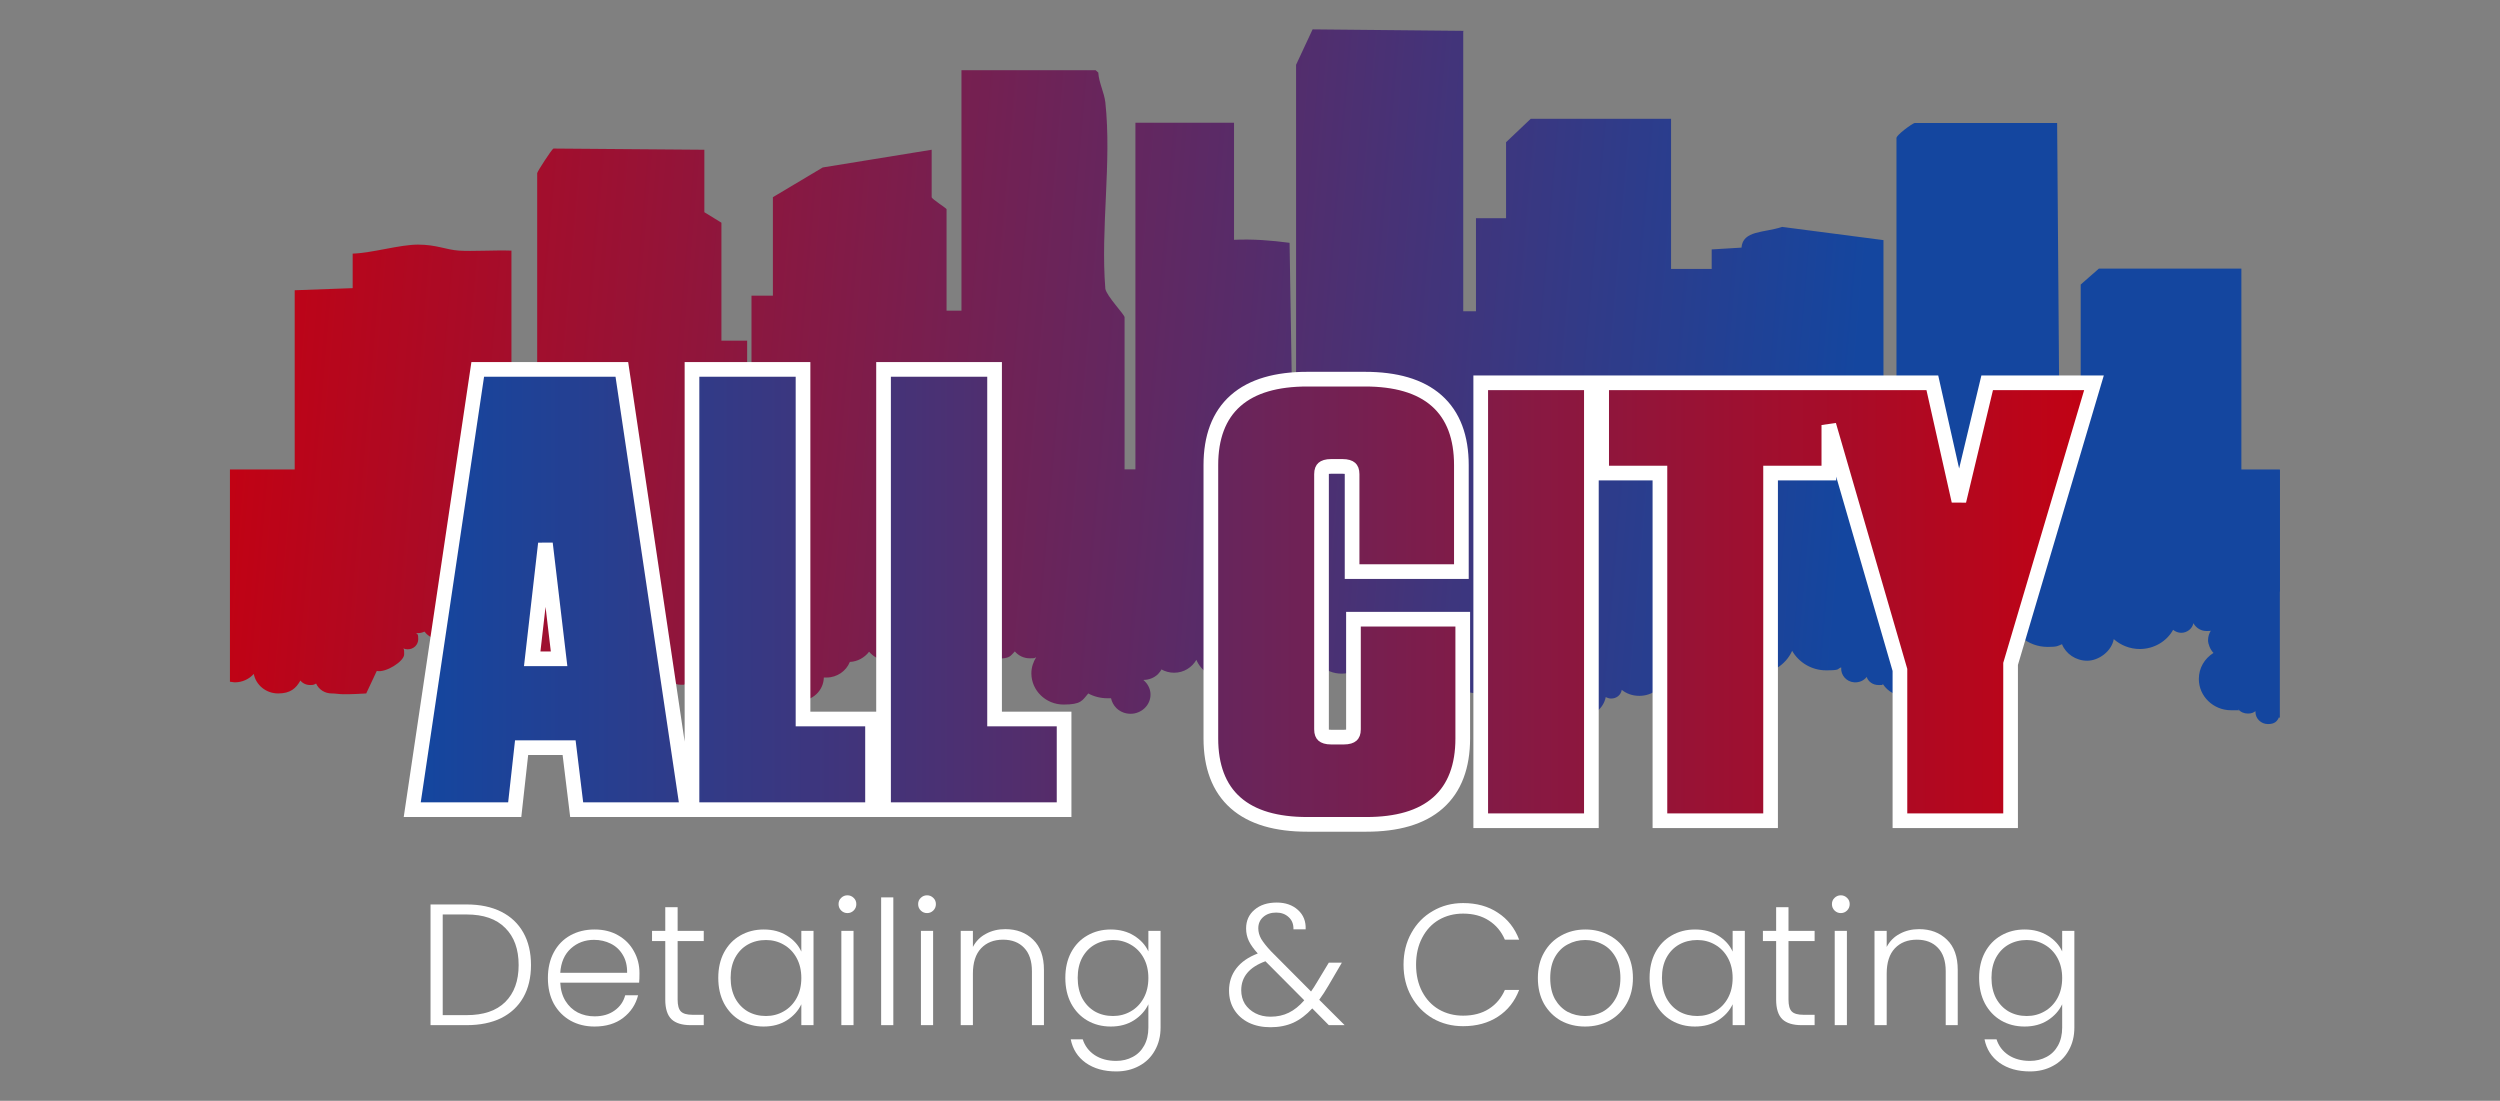
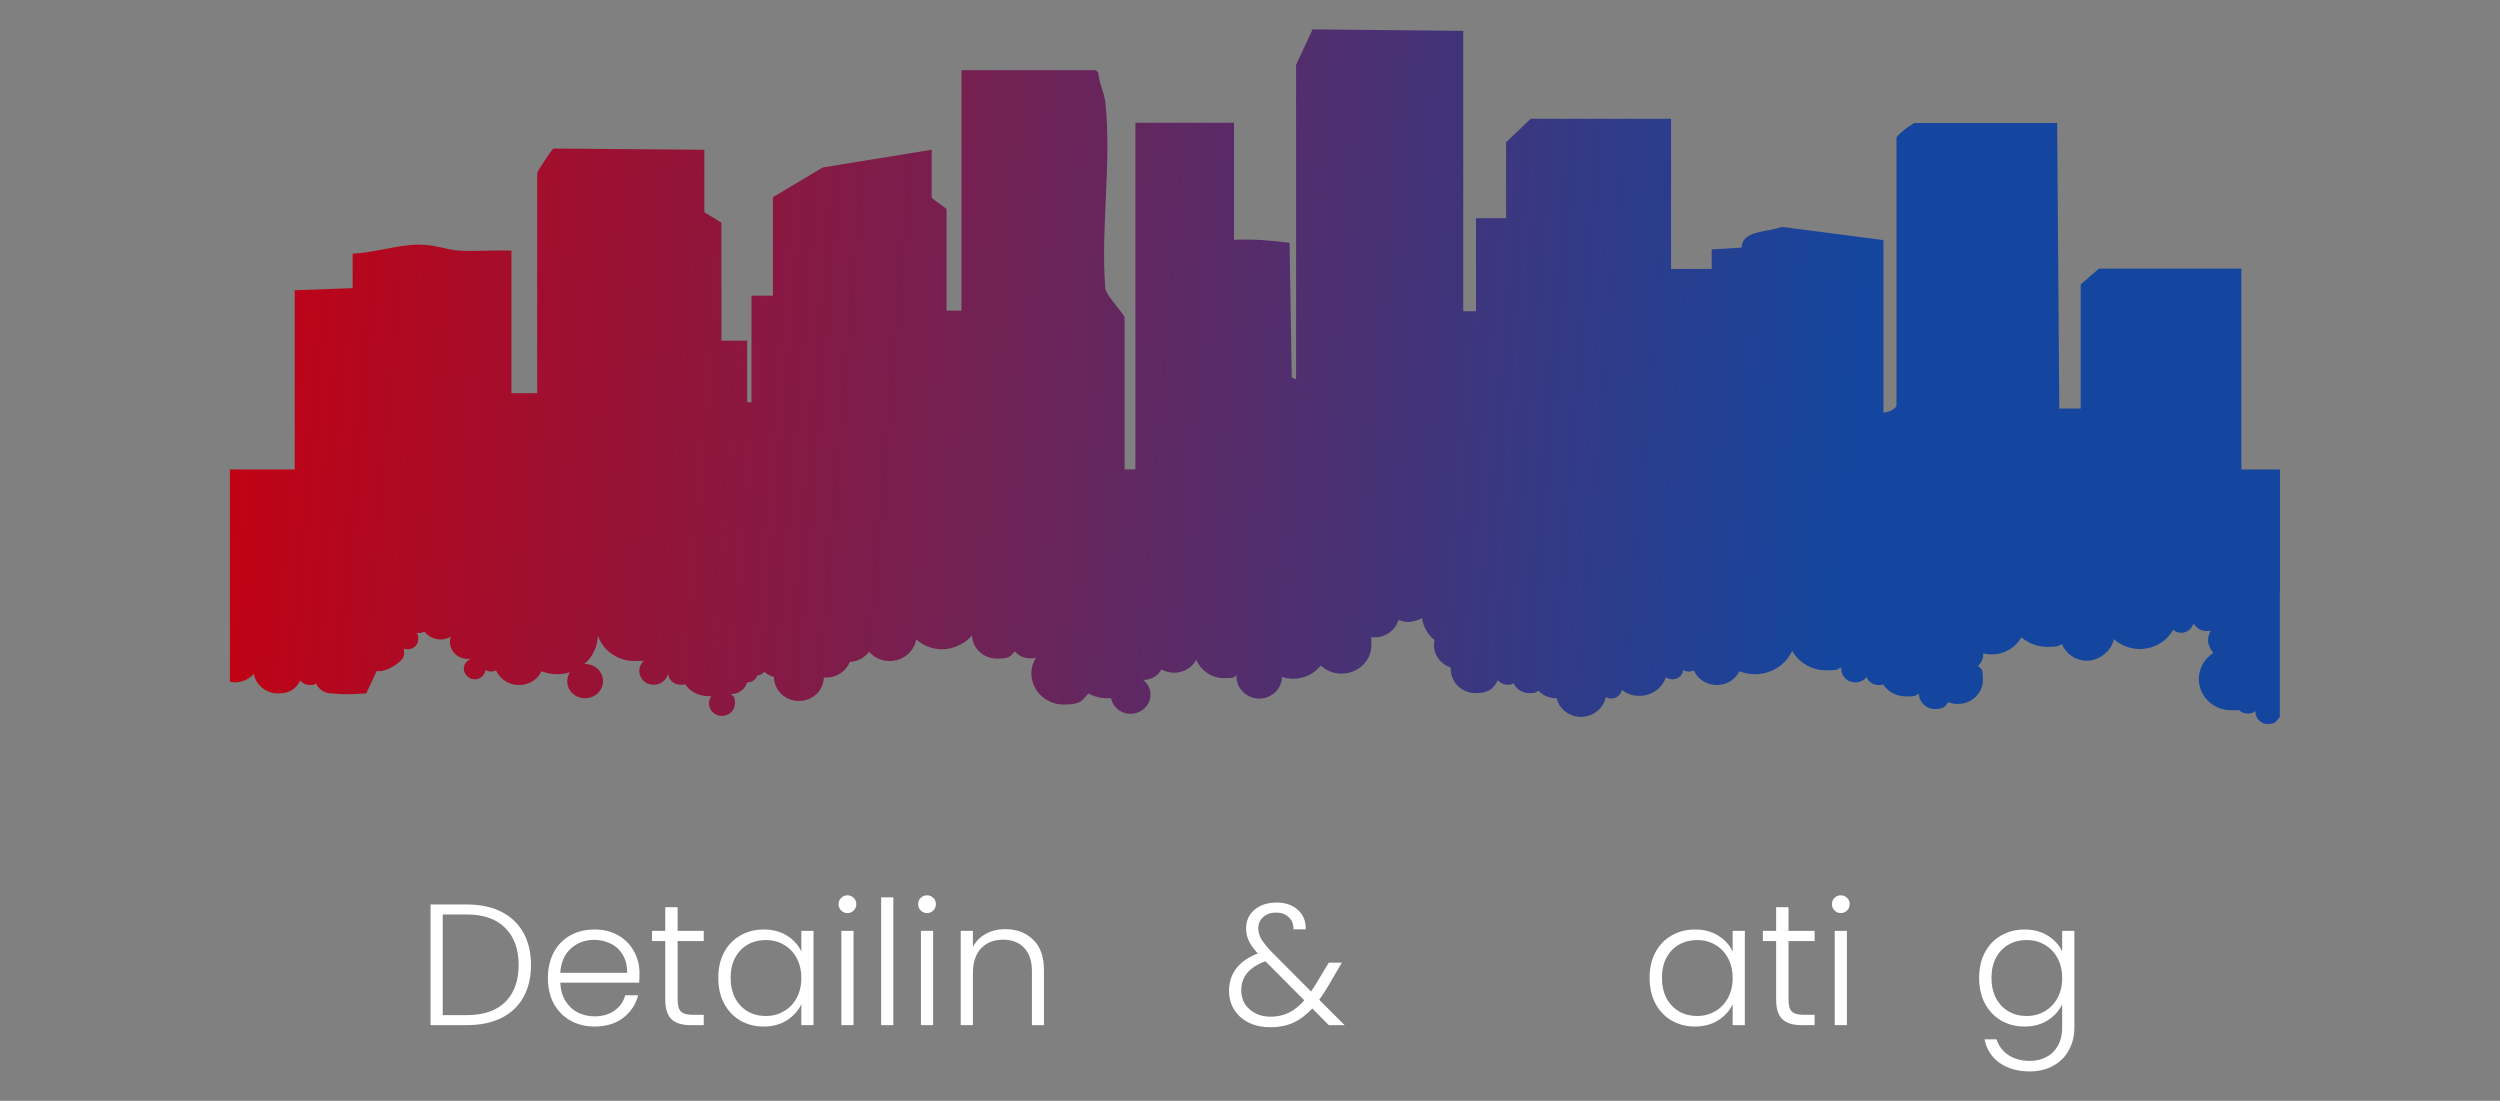
<svg xmlns="http://www.w3.org/2000/svg" width="511" height="225" viewBox="0 0 511 225" fill="none">
  <rect x="0" y="0" width="511" height="225" fill="#808080" stroke="none" />
  <g clip-path="url(#clip0_49_2)">
    <path d="M299.087 6.491V63.622H301.69V44.599H307.837V29.073L312.876 24.287H341.563V54.97H349.87V50.981L355.961 50.613C356.238 47.054 360.613 47.606 364.268 46.379L384.98 49.079V84.364C386.143 84.241 387.694 83.566 387.638 82.707V28.337C387.361 27.723 391.016 25.146 391.349 25.146H420.478L420.921 83.505H425.296V58.161L429.007 54.908H458.136V96.085H466V120.938H48.385V96.085H60.236V59.327L72.087 58.897V51.84C76.074 51.717 81.668 49.999 85.433 49.999C89.199 49.999 91.137 51.042 93.796 51.226C96.454 51.41 101.05 51.104 104.539 51.226V80.375H109.8V35.394C109.8 35.087 112.791 30.485 113.123 30.362L143.969 30.608V43.372L147.458 45.519V69.636H152.719V82.216H153.605V60.431H157.98V40.303L168.17 34.228L190.432 30.608V40.303C190.432 40.672 193.478 42.574 193.478 42.758V63.5H196.524V14.346H223.937L224.491 14.837C224.602 16.862 225.709 18.948 225.931 20.912C227.26 33.185 224.934 46.624 225.931 59.02C226.208 60.554 229.863 64.297 229.863 64.85V96.023H232.078V25.085H252.236V49.017C256.112 48.833 259.823 49.14 263.589 49.631L264.032 77.123L264.918 77.552V13.241L268.296 6L299.142 6.307L299.087 6.491Z" fill="url(#paint0_linear_49_2)" />
    <path d="M77.016 137.138C78.843 137.568 82.609 135.175 82.609 133.763C82.609 132.352 82.553 132.904 82.443 132.536C82.72 132.659 82.997 132.72 83.329 132.72C84.547 132.72 85.489 131.799 85.489 130.634C85.489 129.468 85.323 129.713 85.046 129.406C85.212 129.406 85.323 129.406 85.489 129.406C85.932 129.406 86.375 129.283 86.762 129.099C87.87 130.572 89.864 131.124 91.636 130.388C91.802 130.327 91.968 130.204 92.134 130.143C92.023 130.449 91.968 130.818 91.968 131.186C91.968 133.15 93.574 134.684 95.623 134.684C97.672 134.684 96.177 134.684 96.454 134.561H96.509C95.512 134.868 94.792 135.727 94.792 136.709C94.792 137.691 95.789 138.857 97.007 138.857C98.226 138.857 99.112 137.997 99.223 136.954C99.555 137.138 99.943 137.261 100.33 137.261C100.718 137.261 101.05 137.2 101.383 137.016C102.158 138.795 103.985 140.022 106.09 140.022C108.194 140.022 109.911 138.857 110.686 137.2C111.683 137.568 112.735 137.813 113.843 137.813C114.95 137.813 115.67 137.691 116.501 137.384C116.169 137.936 115.947 138.55 115.947 139.225C115.947 141.188 117.553 142.723 119.602 142.723C121.651 142.723 123.257 141.127 123.257 139.225C123.257 137.322 121.651 135.727 119.602 135.727C117.553 135.727 119.492 135.727 119.436 135.727C121.098 134.315 122.15 132.229 122.205 129.897C123.202 132.904 126.192 135.113 129.681 135.113C133.17 135.113 131.287 134.99 132.007 134.745C131.287 135.236 130.789 135.972 130.678 136.893C130.567 138.488 131.73 139.838 133.392 139.961C134.942 140.084 136.271 139.041 136.548 137.629C136.604 138.918 137.711 139.961 139.096 139.961C140.48 139.961 139.705 139.961 139.982 139.777C140.979 141.311 142.751 142.293 144.8 142.293C146.849 142.293 145.188 142.293 145.409 142.293C145.077 142.723 144.911 143.213 144.911 143.766C144.911 145.177 146.074 146.343 147.569 146.343C149.064 146.343 150.227 145.177 150.227 143.766C150.227 142.354 149.895 142.293 149.341 141.863C149.396 141.863 149.452 141.863 149.507 141.863C151.058 141.863 152.331 140.82 152.719 139.47C152.719 139.47 152.775 139.47 152.83 139.47C153.771 139.47 154.491 138.918 154.768 138.059C155.377 138.059 155.876 137.691 156.208 137.322C156.762 137.813 157.482 138.182 158.202 138.366C158.202 141.066 160.472 143.275 163.297 143.275C166.121 143.275 168.336 141.127 168.391 138.488C168.558 138.488 168.779 138.488 168.945 138.488C171.105 138.488 172.988 137.138 173.708 135.297C175.314 135.236 176.754 134.377 177.64 133.211C178.637 134.377 180.132 135.113 181.849 135.113C184.562 135.113 186.833 133.211 187.276 130.695C188.66 131.922 190.543 132.72 192.592 132.72C194.641 132.72 197.244 131.615 198.684 129.897C198.795 132.536 201.01 134.622 203.779 134.622C206.548 134.622 206.492 134.07 207.434 133.15C208.154 134.009 209.261 134.561 210.48 134.561C211.698 134.561 211.421 134.5 211.809 134.315C211.2 135.297 210.812 136.402 210.812 137.629C210.812 141.127 213.747 144.011 217.402 144.011C221.057 144.011 221.223 143.152 222.442 141.741C223.549 142.354 224.934 142.723 226.318 142.723C227.703 142.723 226.872 142.723 227.094 142.723C227.26 143.459 227.592 144.134 228.201 144.748C229.807 146.282 232.355 146.282 233.961 144.748C235.567 143.213 235.567 140.759 233.961 139.225C232.355 137.691 233.794 139.041 233.684 138.979C234.736 138.979 235.844 138.611 236.674 137.813C236.951 137.506 237.228 137.2 237.394 136.831C238.169 137.261 239.056 137.506 239.997 137.506C241.991 137.506 243.652 136.402 244.538 134.868C245.424 137.016 247.584 138.611 250.187 138.611C252.79 138.611 251.959 138.427 252.734 138.059C252.734 138.12 252.734 138.182 252.734 138.304C252.734 140.759 254.839 142.784 257.386 142.784C259.934 142.784 261.983 140.82 262.038 138.366C262.758 138.611 263.533 138.734 264.364 138.734C266.634 138.734 268.683 137.691 269.957 136.034C271.065 137.077 272.56 137.691 274.221 137.691C277.6 137.691 280.313 135.052 280.313 131.861C280.313 128.67 280.202 130.695 280.036 130.204C280.313 130.204 280.645 130.265 280.978 130.265C283.304 130.265 285.242 128.793 285.851 126.706C286.46 126.952 287.18 127.136 287.9 127.136C288.62 127.136 289.838 126.829 290.669 126.338C290.891 128.118 291.832 129.713 293.217 130.818C293.161 131.124 293.106 131.493 293.106 131.861C293.106 134.009 294.546 135.788 296.539 136.463C296.539 136.586 296.539 136.647 296.539 136.77C296.539 139.47 298.81 141.679 301.634 141.679C304.459 141.679 305.289 140.636 306.175 139.041C306.618 139.593 307.338 139.961 308.169 139.961C309 139.961 309 139.838 309.387 139.654C309.941 140.882 311.159 141.679 312.599 141.679C314.039 141.679 313.873 141.495 314.427 141.188C315.368 142.109 316.642 142.723 318.082 142.723C319.522 142.723 318.193 142.723 318.193 142.723C318.691 144.932 320.74 146.527 323.177 146.527C325.613 146.527 327.773 144.809 328.216 142.477C328.549 142.661 328.936 142.784 329.324 142.784C330.431 142.784 331.318 142.048 331.484 141.004C332.48 141.802 333.699 142.232 335.083 142.232C337.631 142.232 339.791 140.636 340.51 138.427C340.898 138.672 341.341 138.857 341.84 138.857C343.003 138.857 343.944 137.997 344.055 136.954C344.387 137.138 344.775 137.261 345.162 137.261C345.55 137.261 345.882 137.2 346.215 137.016C346.99 138.795 348.817 140.022 350.922 140.022C353.026 140.022 354.743 138.857 355.518 137.2C356.515 137.568 357.567 137.813 358.675 137.813C362.108 137.813 365.043 135.85 366.317 133.027C367.646 135.359 370.249 137.016 373.24 137.016C376.23 137.016 375.399 136.77 376.341 136.402C376.341 136.402 376.341 136.402 376.341 136.463C376.23 137.997 377.393 139.347 378.999 139.47C380.051 139.532 380.993 139.102 381.547 138.366C381.879 139.347 382.82 140.022 383.983 140.022C385.146 140.022 384.592 140.022 384.869 139.838C385.866 141.373 387.638 142.354 389.687 142.354C391.736 142.354 391.459 142.17 392.235 141.802C392.235 143.52 393.73 144.932 395.502 144.932C397.274 144.932 397.662 144.379 398.216 143.52C398.825 143.766 399.489 143.889 400.209 143.889C403.034 143.889 405.304 141.679 405.304 138.979C405.304 136.279 404.917 136.893 404.307 136.095C404.363 136.095 404.418 135.972 404.474 135.911C405.138 135.297 405.415 134.377 405.36 133.579C405.913 133.702 406.523 133.763 407.076 133.763C409.735 133.763 412.005 132.352 413.168 130.265C414.608 131.493 416.491 132.229 418.54 132.229C420.589 132.229 420.534 132.045 421.475 131.677C422.25 133.64 424.299 135.052 426.625 135.052C428.951 135.052 431.609 133.15 432.052 130.634C433.437 131.861 435.32 132.659 437.369 132.659C440.304 132.659 442.907 131.063 444.181 128.731C444.624 129.099 445.233 129.345 445.842 129.345C447.06 129.345 448.113 128.486 448.334 127.381C448.832 128.302 449.829 128.977 450.992 128.977C452.155 128.977 451.657 128.977 451.934 128.854C451.546 129.406 451.324 130.143 451.324 130.879C451.324 131.615 451.768 132.781 452.432 133.456C450.605 134.622 449.442 136.525 449.442 138.795C449.442 142.293 452.377 145.177 456.032 145.177C459.687 145.177 457.029 145.177 457.527 144.993C457.97 145.545 458.69 145.852 459.465 145.852C460.241 145.852 460.573 145.668 461.016 145.361C461.016 145.361 461.016 145.484 461.016 145.545C461.016 146.895 462.179 148 463.563 148C464.948 148 465.446 147.448 465.834 146.589C465.834 146.589 465.945 146.711 466 146.773V95.962H47V139.347C47.332 139.347 47.665 139.47 47.997 139.47C49.547 139.47 50.932 138.795 51.873 137.752C52.316 140.022 54.365 141.741 56.858 141.741C59.35 141.741 60.513 140.697 61.399 139.102C61.842 139.654 62.562 140.022 63.392 140.022C64.223 140.022 64.223 139.9 64.611 139.716C65.164 140.943 66.383 141.741 67.823 141.741C69.263 141.741 68.764 142.109 74.856 141.741" fill="url(#paint1_linear_49_2)" />
-     <path d="M278.988 77.5C285.249 77.5 290.225 78.876 293.644 81.892C297.099 84.939 298.706 89.428 298.706 95.067V116.837H276.367V96.921C276.367 96.175 276.164 95.874 275.999 95.728C275.798 95.551 275.343 95.331 274.364 95.331H272.122C271.142 95.331 270.687 95.551 270.486 95.728C270.321 95.874 270.118 96.175 270.118 96.921V149.079C270.118 149.825 270.321 150.126 270.486 150.271C270.687 150.449 271.142 150.669 272.122 150.669H274.645C275.623 150.669 276.078 150.449 276.279 150.271C276.444 150.126 276.647 149.825 276.647 149.079V126.567H298.986V150.933C298.986 156.572 297.379 161.061 293.924 164.108C290.505 167.124 285.529 168.5 279.269 168.5H267.218C260.957 168.5 255.982 167.124 252.562 164.108C249.108 161.061 247.5 156.572 247.5 150.933V95.067C247.5 89.428 249.108 84.939 252.562 81.892C255.982 78.876 260.957 77.5 267.218 77.5H278.988ZM325.278 78.241V167.759H302.66V78.241H325.278ZM394.97 78.241L395.232 79.412L400.4 102.396L405.903 79.393L406.179 78.241H428.01L427.438 80.168L410.964 135.702V167.759H388.346V136.931L373.818 86.875V96.691H361.907V167.759H339.288V96.691H327.377V78.241H394.97ZM127.105 75.5L127.296 76.779L140.238 163.779L140.494 165.5H117.872L117.712 164.182L116.325 152.823H106.615L105.357 164.165L105.209 165.5H84.261L84.517 163.779L97.459 76.779L97.649 75.5H127.105ZM164.138 75.5V146.964H178.346V165.5H141.442V75.5H164.138ZM203.291 75.5V146.964H217.5V165.5H180.597V75.5H203.291ZM108.783 134.66H114.277L111.486 111.087L108.783 134.66Z" fill="url(#paint2_linear_49_2)" stroke="white" stroke-width="3" />
    <path d="M95.367 184.871C98.12 184.871 100.48 185.365 102.45 186.353C104.419 187.341 105.926 188.765 106.97 190.624C108.014 192.482 108.536 194.694 108.536 197.259C108.536 199.8 108.014 202 106.97 203.859C105.926 205.694 104.419 207.106 102.45 208.094C100.48 209.059 98.12 209.541 95.367 209.541H88V184.871H95.367ZM95.367 207.494C98.831 207.494 101.465 206.6 103.268 204.812C105.095 203 106.009 200.482 106.009 197.259C106.009 194.012 105.095 191.482 103.268 189.671C101.465 187.835 98.831 186.918 95.367 186.918H90.491V207.494H95.367Z" fill="white" />
    <path d="M130.71 198.918C130.71 199.765 130.687 200.412 130.639 200.859H114.517C114.588 202.318 114.944 203.565 115.584 204.6C116.225 205.635 117.067 206.424 118.111 206.965C119.155 207.482 120.294 207.741 121.528 207.741C123.141 207.741 124.494 207.353 125.585 206.576C126.7 205.8 127.436 204.753 127.792 203.435H130.426C129.951 205.318 128.931 206.859 127.365 208.059C125.823 209.235 123.877 209.824 121.528 209.824C119.701 209.824 118.064 209.424 116.617 208.624C115.169 207.8 114.03 206.647 113.2 205.165C112.393 203.659 111.99 201.906 111.99 199.906C111.99 197.906 112.393 196.153 113.2 194.647C114.007 193.141 115.134 191.988 116.581 191.188C118.028 190.388 119.677 189.988 121.528 189.988C123.379 189.988 124.992 190.388 126.368 191.188C127.768 191.988 128.836 193.071 129.571 194.435C130.331 195.776 130.71 197.271 130.71 198.918ZM128.183 198.847C128.207 197.412 127.911 196.188 127.294 195.176C126.7 194.165 125.882 193.4 124.838 192.882C123.794 192.365 122.655 192.106 121.421 192.106C119.571 192.106 117.993 192.694 116.688 193.871C115.383 195.047 114.659 196.706 114.517 198.847H128.183Z" fill="white" />
    <path d="M138.507 192.353V204.318C138.507 205.494 138.732 206.306 139.183 206.753C139.634 207.2 140.429 207.424 141.568 207.424H143.846V209.541H141.176C139.421 209.541 138.116 209.141 137.261 208.341C136.407 207.518 135.98 206.176 135.98 204.318V192.353H133.275V190.271H135.98V185.435H138.507V190.271H143.846V192.353H138.507Z" fill="white" />
    <path d="M146.815 199.871C146.815 197.894 147.207 196.165 147.99 194.682C148.797 193.176 149.9 192.024 151.3 191.224C152.723 190.4 154.325 189.988 156.104 189.988C157.955 189.988 159.545 190.412 160.874 191.259C162.226 192.106 163.199 193.188 163.792 194.506V190.271H166.283V209.541H163.792V205.271C163.175 206.588 162.19 207.682 160.838 208.553C159.509 209.4 157.92 209.824 156.069 209.824C154.313 209.824 152.723 209.412 151.3 208.588C149.9 207.765 148.797 206.6 147.99 205.094C147.207 203.588 146.815 201.847 146.815 199.871ZM163.792 199.906C163.792 198.353 163.472 196.988 162.831 195.812C162.19 194.635 161.313 193.729 160.197 193.094C159.106 192.459 157.896 192.141 156.567 192.141C155.191 192.141 153.957 192.447 152.866 193.059C151.774 193.671 150.908 194.565 150.268 195.741C149.651 196.894 149.342 198.271 149.342 199.871C149.342 201.447 149.651 202.835 150.268 204.035C150.908 205.212 151.774 206.118 152.866 206.753C153.957 207.365 155.191 207.671 156.567 207.671C157.896 207.671 159.106 207.353 160.197 206.718C161.313 206.082 162.19 205.176 162.831 204C163.472 202.824 163.792 201.459 163.792 199.906Z" fill="white" />
    <path d="M173.216 186.635C172.718 186.635 172.291 186.459 171.935 186.106C171.579 185.753 171.401 185.318 171.401 184.8C171.401 184.282 171.579 183.859 171.935 183.529C172.291 183.176 172.718 183 173.216 183C173.715 183 174.142 183.176 174.498 183.529C174.854 183.859 175.032 184.282 175.032 184.8C175.032 185.318 174.854 185.753 174.498 186.106C174.142 186.459 173.715 186.635 173.216 186.635ZM174.462 190.271V209.541H171.971V190.271H174.462Z" fill="white" />
    <path d="M182.595 183.424V209.541H180.104V183.424H182.595Z" fill="white" />
    <path d="M189.482 186.635C188.984 186.635 188.557 186.459 188.201 186.106C187.845 185.753 187.667 185.318 187.667 184.8C187.667 184.282 187.845 183.859 188.201 183.529C188.557 183.176 188.984 183 189.482 183C189.981 183 190.408 183.176 190.764 183.529C191.119 183.859 191.297 184.282 191.297 184.8C191.297 185.318 191.119 185.753 190.764 186.106C190.408 186.459 189.981 186.635 189.482 186.635ZM190.728 190.271V209.541H188.237V190.271H190.728Z" fill="white" />
    <path d="M205.481 189.918C207.806 189.918 209.704 190.635 211.175 192.071C212.646 193.482 213.382 195.541 213.382 198.247V209.541H210.926V198.529C210.926 196.435 210.392 194.835 209.324 193.729C208.28 192.624 206.845 192.071 205.018 192.071C203.144 192.071 201.649 192.659 200.534 193.835C199.419 195.012 198.861 196.741 198.861 199.024V209.541H196.37V190.271H198.861V193.553C199.478 192.376 200.368 191.482 201.53 190.871C202.693 190.235 204.01 189.918 205.481 189.918Z" fill="white" />
-     <path d="M227.042 189.988C228.869 189.988 230.458 190.412 231.811 191.259C233.163 192.106 234.136 193.176 234.729 194.471V190.271H237.221V210.035C237.221 211.8 236.829 213.365 236.046 214.729C235.287 216.094 234.219 217.141 232.843 217.871C231.467 218.624 229.901 219 228.145 219C225.654 219 223.578 218.412 221.917 217.235C220.28 216.059 219.259 214.459 218.856 212.435H221.312C221.739 213.776 222.546 214.847 223.732 215.647C224.942 216.447 226.413 216.847 228.145 216.847C229.403 216.847 230.53 216.576 231.526 216.035C232.523 215.518 233.306 214.741 233.875 213.706C234.445 212.671 234.729 211.447 234.729 210.035V205.271C234.112 206.588 233.128 207.682 231.775 208.553C230.447 209.4 228.869 209.824 227.042 209.824C225.262 209.824 223.661 209.412 222.237 208.588C220.837 207.765 219.734 206.6 218.927 205.094C218.144 203.588 217.753 201.847 217.753 199.871C217.753 197.894 218.144 196.165 218.927 194.682C219.734 193.176 220.837 192.024 222.237 191.224C223.661 190.4 225.262 189.988 227.042 189.988ZM234.729 199.906C234.729 198.353 234.409 196.988 233.768 195.812C233.128 194.635 232.25 193.729 231.135 193.094C230.043 192.459 228.833 192.141 227.504 192.141C226.128 192.141 224.894 192.447 223.803 193.059C222.712 193.671 221.846 194.565 221.205 195.741C220.588 196.894 220.28 198.271 220.28 199.871C220.28 201.447 220.588 202.835 221.205 204.035C221.846 205.212 222.712 206.118 223.803 206.753C224.894 207.365 226.128 207.671 227.504 207.671C228.833 207.671 230.043 207.353 231.135 206.718C232.25 206.082 233.128 205.176 233.768 204C234.409 202.824 234.729 201.459 234.729 199.906Z" fill="white" />
    <path d="M271.609 209.541L268.227 206.118C267.017 207.435 265.724 208.412 264.348 209.047C262.972 209.659 261.418 209.965 259.686 209.965C258.025 209.965 256.554 209.659 255.273 209.047C253.991 208.412 252.995 207.529 252.283 206.4C251.571 205.271 251.215 203.965 251.215 202.482C251.215 200.741 251.714 199.224 252.71 197.929C253.707 196.635 255.166 195.624 257.088 194.894C256.257 193.976 255.652 193.129 255.273 192.353C254.893 191.553 254.703 190.694 254.703 189.776C254.703 188.2 255.273 186.929 256.412 185.965C257.55 184.976 259.069 184.482 260.967 184.482C262.747 184.482 264.194 184.988 265.309 186C266.424 187.012 266.946 188.329 266.875 189.953H264.384C264.407 188.894 264.075 188.059 263.387 187.447C262.723 186.835 261.881 186.529 260.86 186.529C259.769 186.529 258.879 186.835 258.191 187.447C257.527 188.035 257.195 188.8 257.195 189.741C257.195 190.494 257.396 191.224 257.8 191.929C258.227 192.635 258.891 193.471 259.793 194.435L267.978 202.659C268.311 202.212 268.761 201.506 269.331 200.541L271.609 196.765H274.278L271.573 201.388C270.932 202.494 270.292 203.482 269.651 204.353L274.847 209.541H271.609ZM259.686 207.812C261.086 207.812 262.331 207.541 263.423 207C264.538 206.459 265.594 205.612 266.59 204.459L258.654 196.482C255.356 197.682 253.707 199.659 253.707 202.412C253.707 203.447 253.956 204.376 254.454 205.2C254.976 206 255.688 206.635 256.589 207.106C257.491 207.576 258.523 207.812 259.686 207.812Z" fill="white" />
-     <path d="M286.883 197.188C286.883 194.765 287.416 192.6 288.484 190.694C289.552 188.765 291.011 187.271 292.862 186.212C294.712 185.129 296.777 184.588 299.055 184.588C301.831 184.588 304.203 185.247 306.173 186.565C308.166 187.859 309.613 189.694 310.515 192.071H307.596C306.884 190.4 305.793 189.094 304.322 188.153C302.875 187.212 301.119 186.741 299.055 186.741C297.228 186.741 295.579 187.165 294.107 188.012C292.66 188.859 291.521 190.082 290.691 191.682C289.86 193.259 289.445 195.094 289.445 197.188C289.445 199.282 289.86 201.118 290.691 202.694C291.521 204.271 292.66 205.482 294.107 206.329C295.579 207.176 297.228 207.6 299.055 207.6C301.119 207.6 302.875 207.141 304.322 206.224C305.793 205.282 306.884 203.988 307.596 202.341H310.515C309.613 204.694 308.166 206.518 306.173 207.812C304.18 209.106 301.807 209.753 299.055 209.753C296.777 209.753 294.712 209.224 292.862 208.165C291.011 207.082 289.552 205.588 288.484 203.682C287.416 201.776 286.883 199.612 286.883 197.188Z" fill="white" />
-     <path d="M323.985 209.824C322.158 209.824 320.509 209.424 319.038 208.624C317.591 207.8 316.44 206.647 315.586 205.165C314.755 203.659 314.34 201.906 314.34 199.906C314.34 197.906 314.767 196.165 315.621 194.682C316.475 193.176 317.638 192.024 319.109 191.224C320.58 190.4 322.229 189.988 324.056 189.988C325.883 189.988 327.532 190.4 329.003 191.224C330.498 192.024 331.661 193.176 332.491 194.682C333.345 196.165 333.772 197.906 333.772 199.906C333.772 201.882 333.345 203.624 332.491 205.129C331.637 206.635 330.462 207.8 328.968 208.624C327.473 209.424 325.812 209.824 323.985 209.824ZM323.985 207.671C325.266 207.671 326.453 207.388 327.544 206.824C328.635 206.235 329.513 205.365 330.178 204.212C330.866 203.035 331.21 201.6 331.21 199.906C331.21 198.212 330.878 196.788 330.213 195.635C329.549 194.459 328.671 193.588 327.58 193.024C326.488 192.435 325.302 192.141 324.021 192.141C322.739 192.141 321.553 192.435 320.462 193.024C319.37 193.588 318.492 194.459 317.828 195.635C317.187 196.788 316.867 198.212 316.867 199.906C316.867 201.6 317.187 203.035 317.828 204.212C318.492 205.365 319.358 206.235 320.426 206.824C321.517 207.388 322.704 207.671 323.985 207.671Z" fill="white" />
    <path d="M337.175 199.871C337.175 197.894 337.566 196.165 338.349 194.682C339.156 193.176 340.259 192.024 341.659 191.224C343.083 190.4 344.684 189.988 346.464 189.988C348.314 189.988 349.904 190.412 351.233 191.259C352.585 192.106 353.558 193.188 354.151 194.506V190.271H356.643V209.541H354.151V205.271C353.534 206.588 352.55 207.682 351.197 208.553C349.869 209.4 348.279 209.824 346.428 209.824C344.672 209.824 343.083 209.412 341.659 208.588C340.259 207.765 339.156 206.6 338.349 205.094C337.566 203.588 337.175 201.847 337.175 199.871ZM354.151 199.906C354.151 198.353 353.831 196.988 353.19 195.812C352.55 194.635 351.672 193.729 350.557 193.094C349.465 192.459 348.255 192.141 346.926 192.141C345.55 192.141 344.317 192.447 343.225 193.059C342.134 193.671 341.268 194.565 340.627 195.741C340.01 196.894 339.702 198.271 339.702 199.871C339.702 201.447 340.01 202.835 340.627 204.035C341.268 205.212 342.134 206.118 343.225 206.753C344.317 207.365 345.55 207.671 346.926 207.671C348.255 207.671 349.465 207.353 350.557 206.718C351.672 206.082 352.55 205.176 353.19 204C353.831 202.824 354.151 201.459 354.151 199.906Z" fill="white" />
    <path d="M365.569 192.353V204.318C365.569 205.494 365.794 206.306 366.245 206.753C366.696 207.2 367.491 207.424 368.63 207.424H370.907V209.541H368.238C366.482 209.541 365.177 209.141 364.323 208.341C363.469 207.518 363.042 206.176 363.042 204.318V192.353H360.337V190.271H363.042V185.435H365.569V190.271H370.907V192.353H365.569Z" fill="white" />
    <path d="M376.262 186.635C375.764 186.635 375.336 186.459 374.98 186.106C374.625 185.753 374.447 185.318 374.447 184.8C374.447 184.282 374.625 183.859 374.98 183.529C375.336 183.176 375.764 183 376.262 183C376.76 183 377.187 183.176 377.543 183.529C377.899 183.859 378.077 184.282 378.077 184.8C378.077 185.318 377.899 185.753 377.543 186.106C377.187 186.459 376.76 186.635 376.262 186.635ZM377.507 190.271V209.541H375.016V190.271H377.507Z" fill="white" />
-     <path d="M392.26 189.918C394.585 189.918 396.484 190.635 397.955 192.071C399.426 193.482 400.161 195.541 400.161 198.247V209.541H397.705V198.529C397.705 196.435 397.172 194.835 396.104 193.729C395.06 192.624 393.624 192.071 391.797 192.071C389.923 192.071 388.428 192.659 387.313 193.835C386.198 195.012 385.64 196.741 385.64 199.024V209.541H383.149V190.271H385.64V193.553C386.257 192.376 387.147 191.482 388.31 190.871C389.472 190.235 390.789 189.918 392.26 189.918Z" fill="white" />
    <path d="M413.821 189.988C415.648 189.988 417.238 190.412 418.59 191.259C419.943 192.106 420.915 193.176 421.509 194.471V190.271H424V210.035C424 211.8 423.609 213.365 422.826 214.729C422.066 216.094 420.999 217.141 419.622 217.871C418.246 218.624 416.68 219 414.924 219C412.433 219 410.357 218.412 408.696 217.235C407.059 216.059 406.039 214.459 405.635 212.435H408.091C408.518 213.776 409.325 214.847 410.511 215.647C411.721 216.447 413.192 216.847 414.924 216.847C416.182 216.847 417.309 216.576 418.306 216.035C419.302 215.518 420.085 214.741 420.655 213.706C421.224 212.671 421.509 211.447 421.509 210.035V205.271C420.892 206.588 419.907 207.682 418.555 208.553C417.226 209.4 415.648 209.824 413.821 209.824C412.042 209.824 410.44 209.412 409.016 208.588C407.617 207.765 406.513 206.6 405.707 205.094C404.924 203.588 404.532 201.847 404.532 199.871C404.532 197.894 404.924 196.165 405.707 194.682C406.513 193.176 407.617 192.024 409.016 191.224C410.44 190.4 412.042 189.988 413.821 189.988ZM421.509 199.906C421.509 198.353 421.188 196.988 420.548 195.812C419.907 194.635 419.029 193.729 417.914 193.094C416.823 192.459 415.613 192.141 414.284 192.141C412.908 192.141 411.674 192.447 410.582 193.059C409.491 193.671 408.625 194.565 407.984 195.741C407.367 196.894 407.059 198.271 407.059 199.871C407.059 201.447 407.367 202.835 407.984 204.035C408.625 205.212 409.491 206.118 410.582 206.753C411.674 207.365 412.908 207.671 414.284 207.671C415.613 207.671 416.823 207.353 417.914 206.718C419.029 206.082 419.907 205.176 420.548 204C421.188 202.824 421.509 201.459 421.509 199.906Z" fill="white" />
  </g>
  <defs>
    <linearGradient id="paint0_linear_49_2" x1="48" y1="90.215" x2="463.383" y2="125.771" gradientUnits="userSpaceOnUse">
      <stop stop-color="#C10214" />
      <stop offset="0.79" stop-color="#14469F" />
    </linearGradient>
    <linearGradient id="paint1_linear_49_2" x1="48" y1="90.215" x2="463.383" y2="125.771" gradientUnits="userSpaceOnUse">
      <stop stop-color="#C10214" />
      <stop offset="0.79" stop-color="#14469F" />
    </linearGradient>
    <linearGradient id="paint2_linear_49_2" x1="86" y1="122" x2="426" y2="122" gradientUnits="userSpaceOnUse">
      <stop stop-color="#14469F" />
      <stop offset="1" stop-color="#C10214" />
    </linearGradient>
    <clipPath id="clip0_49_2">
      <rect width="511" height="225" fill="white" />
    </clipPath>
  </defs>
</svg>